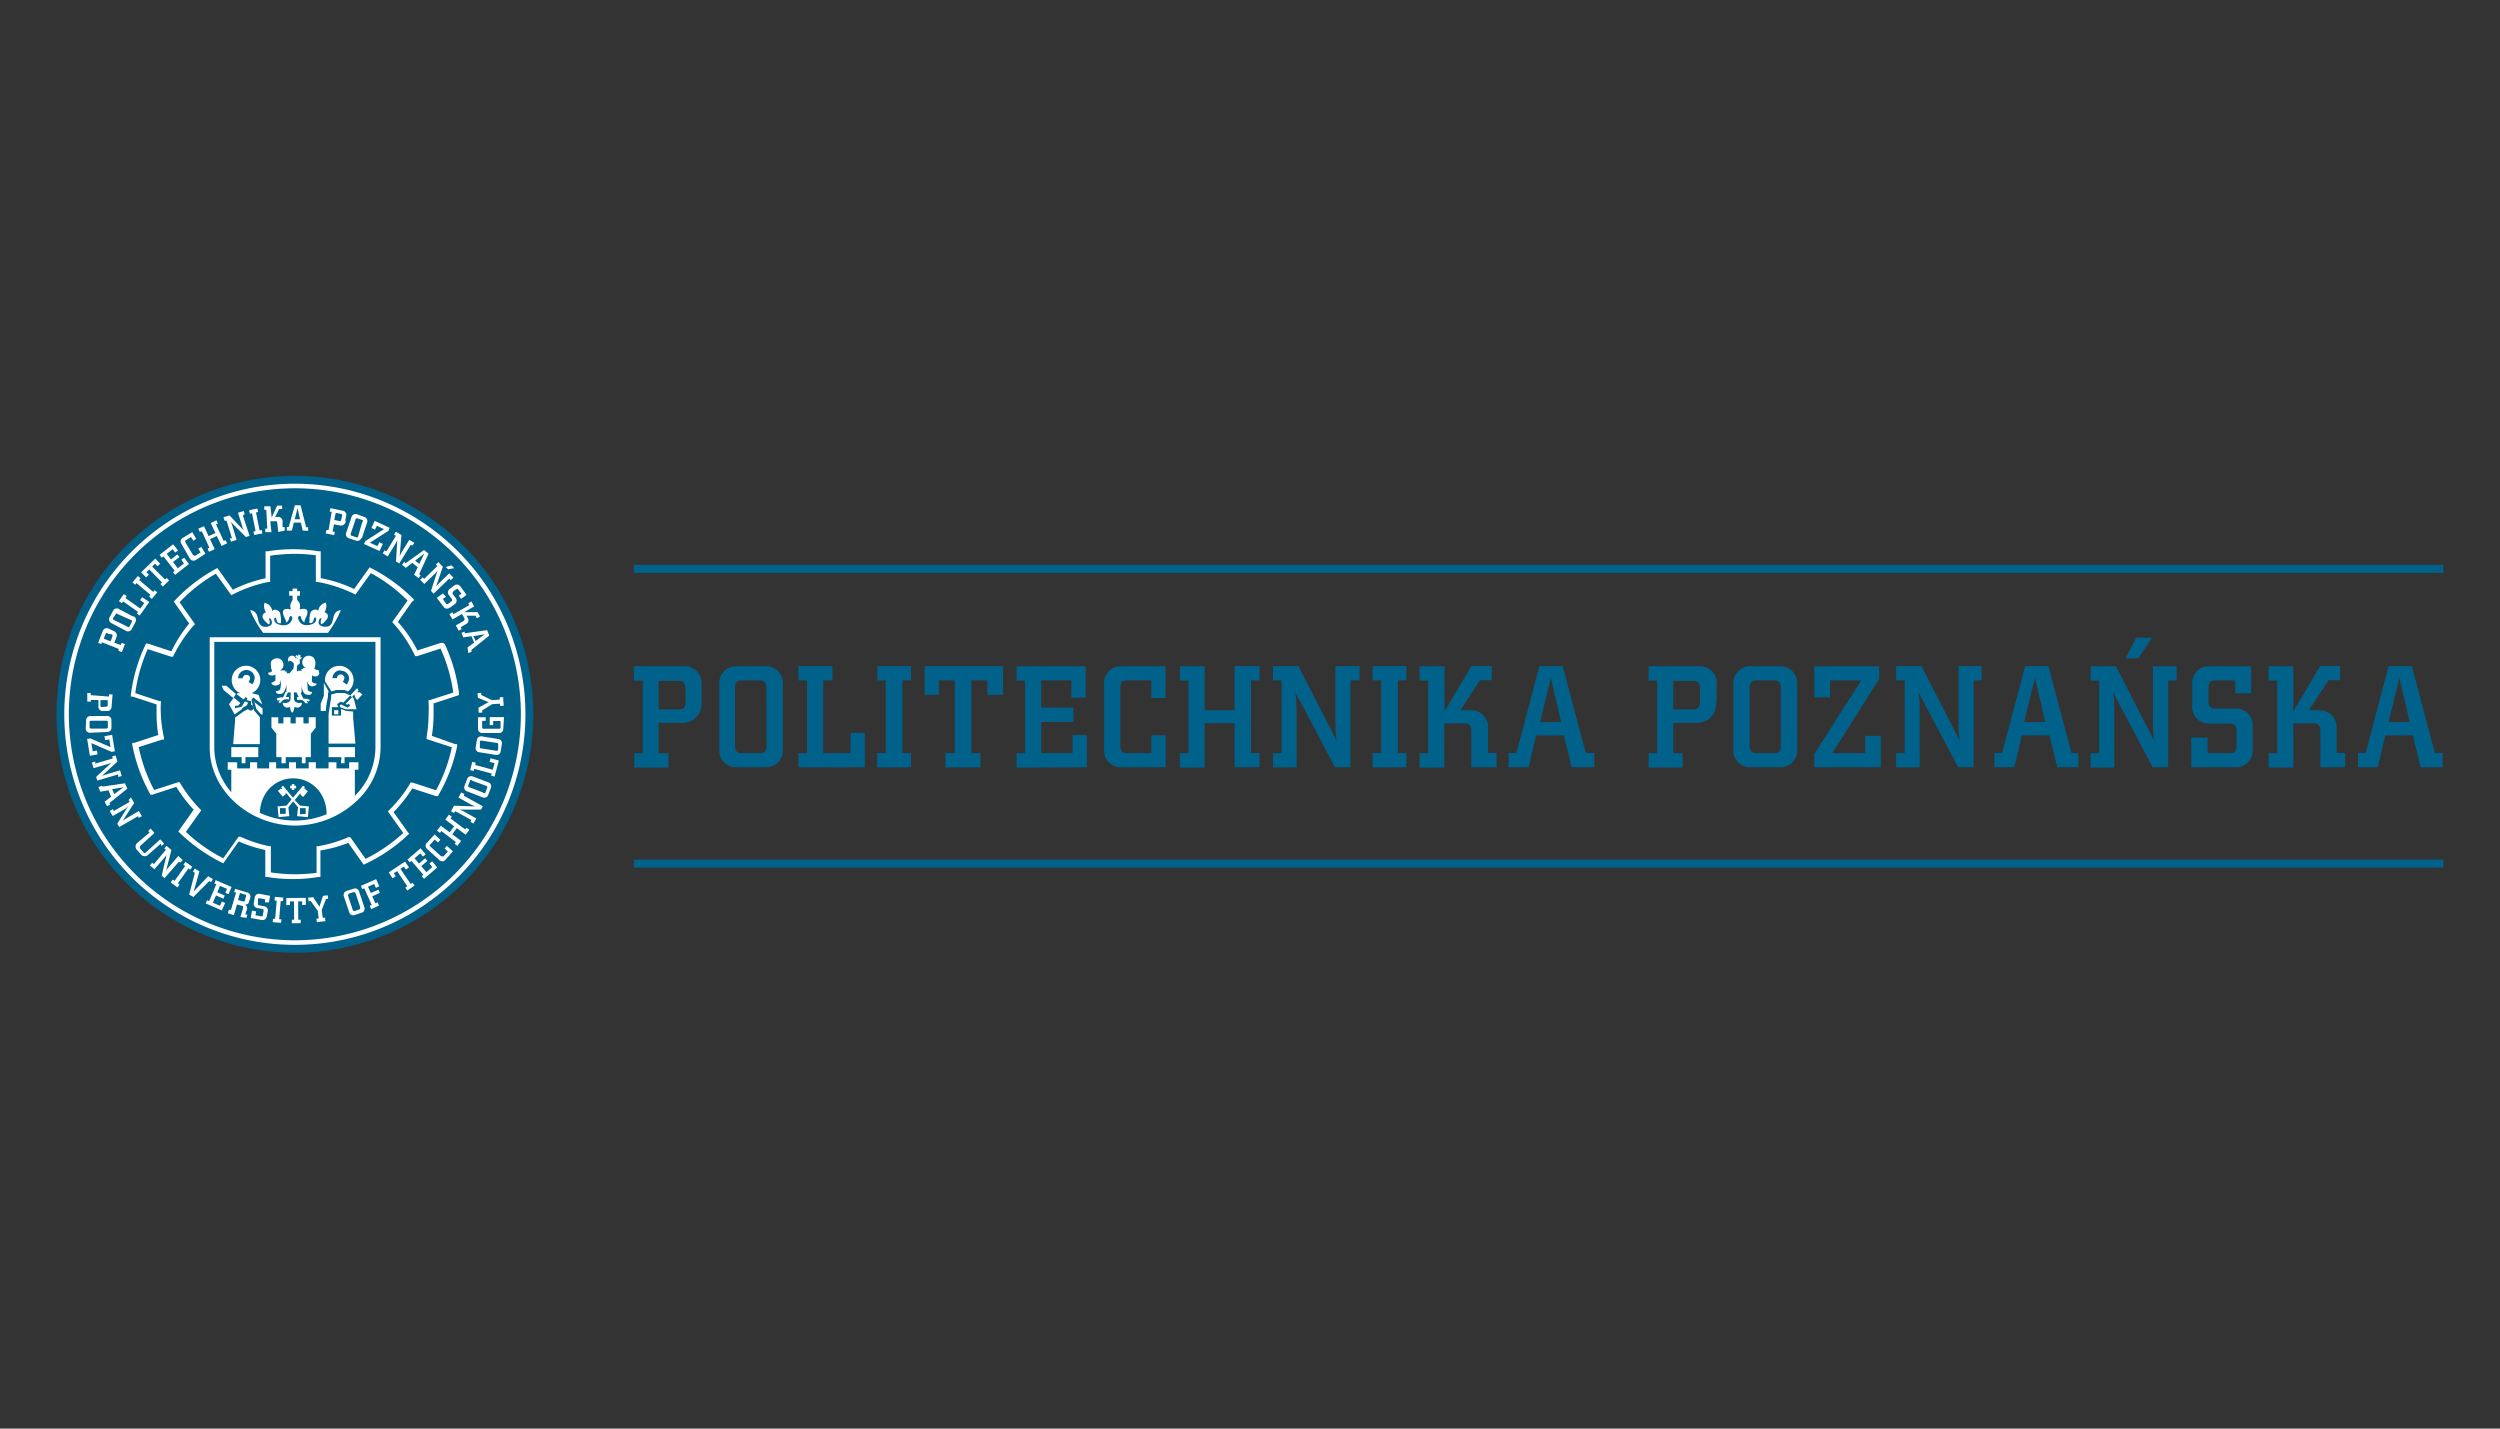
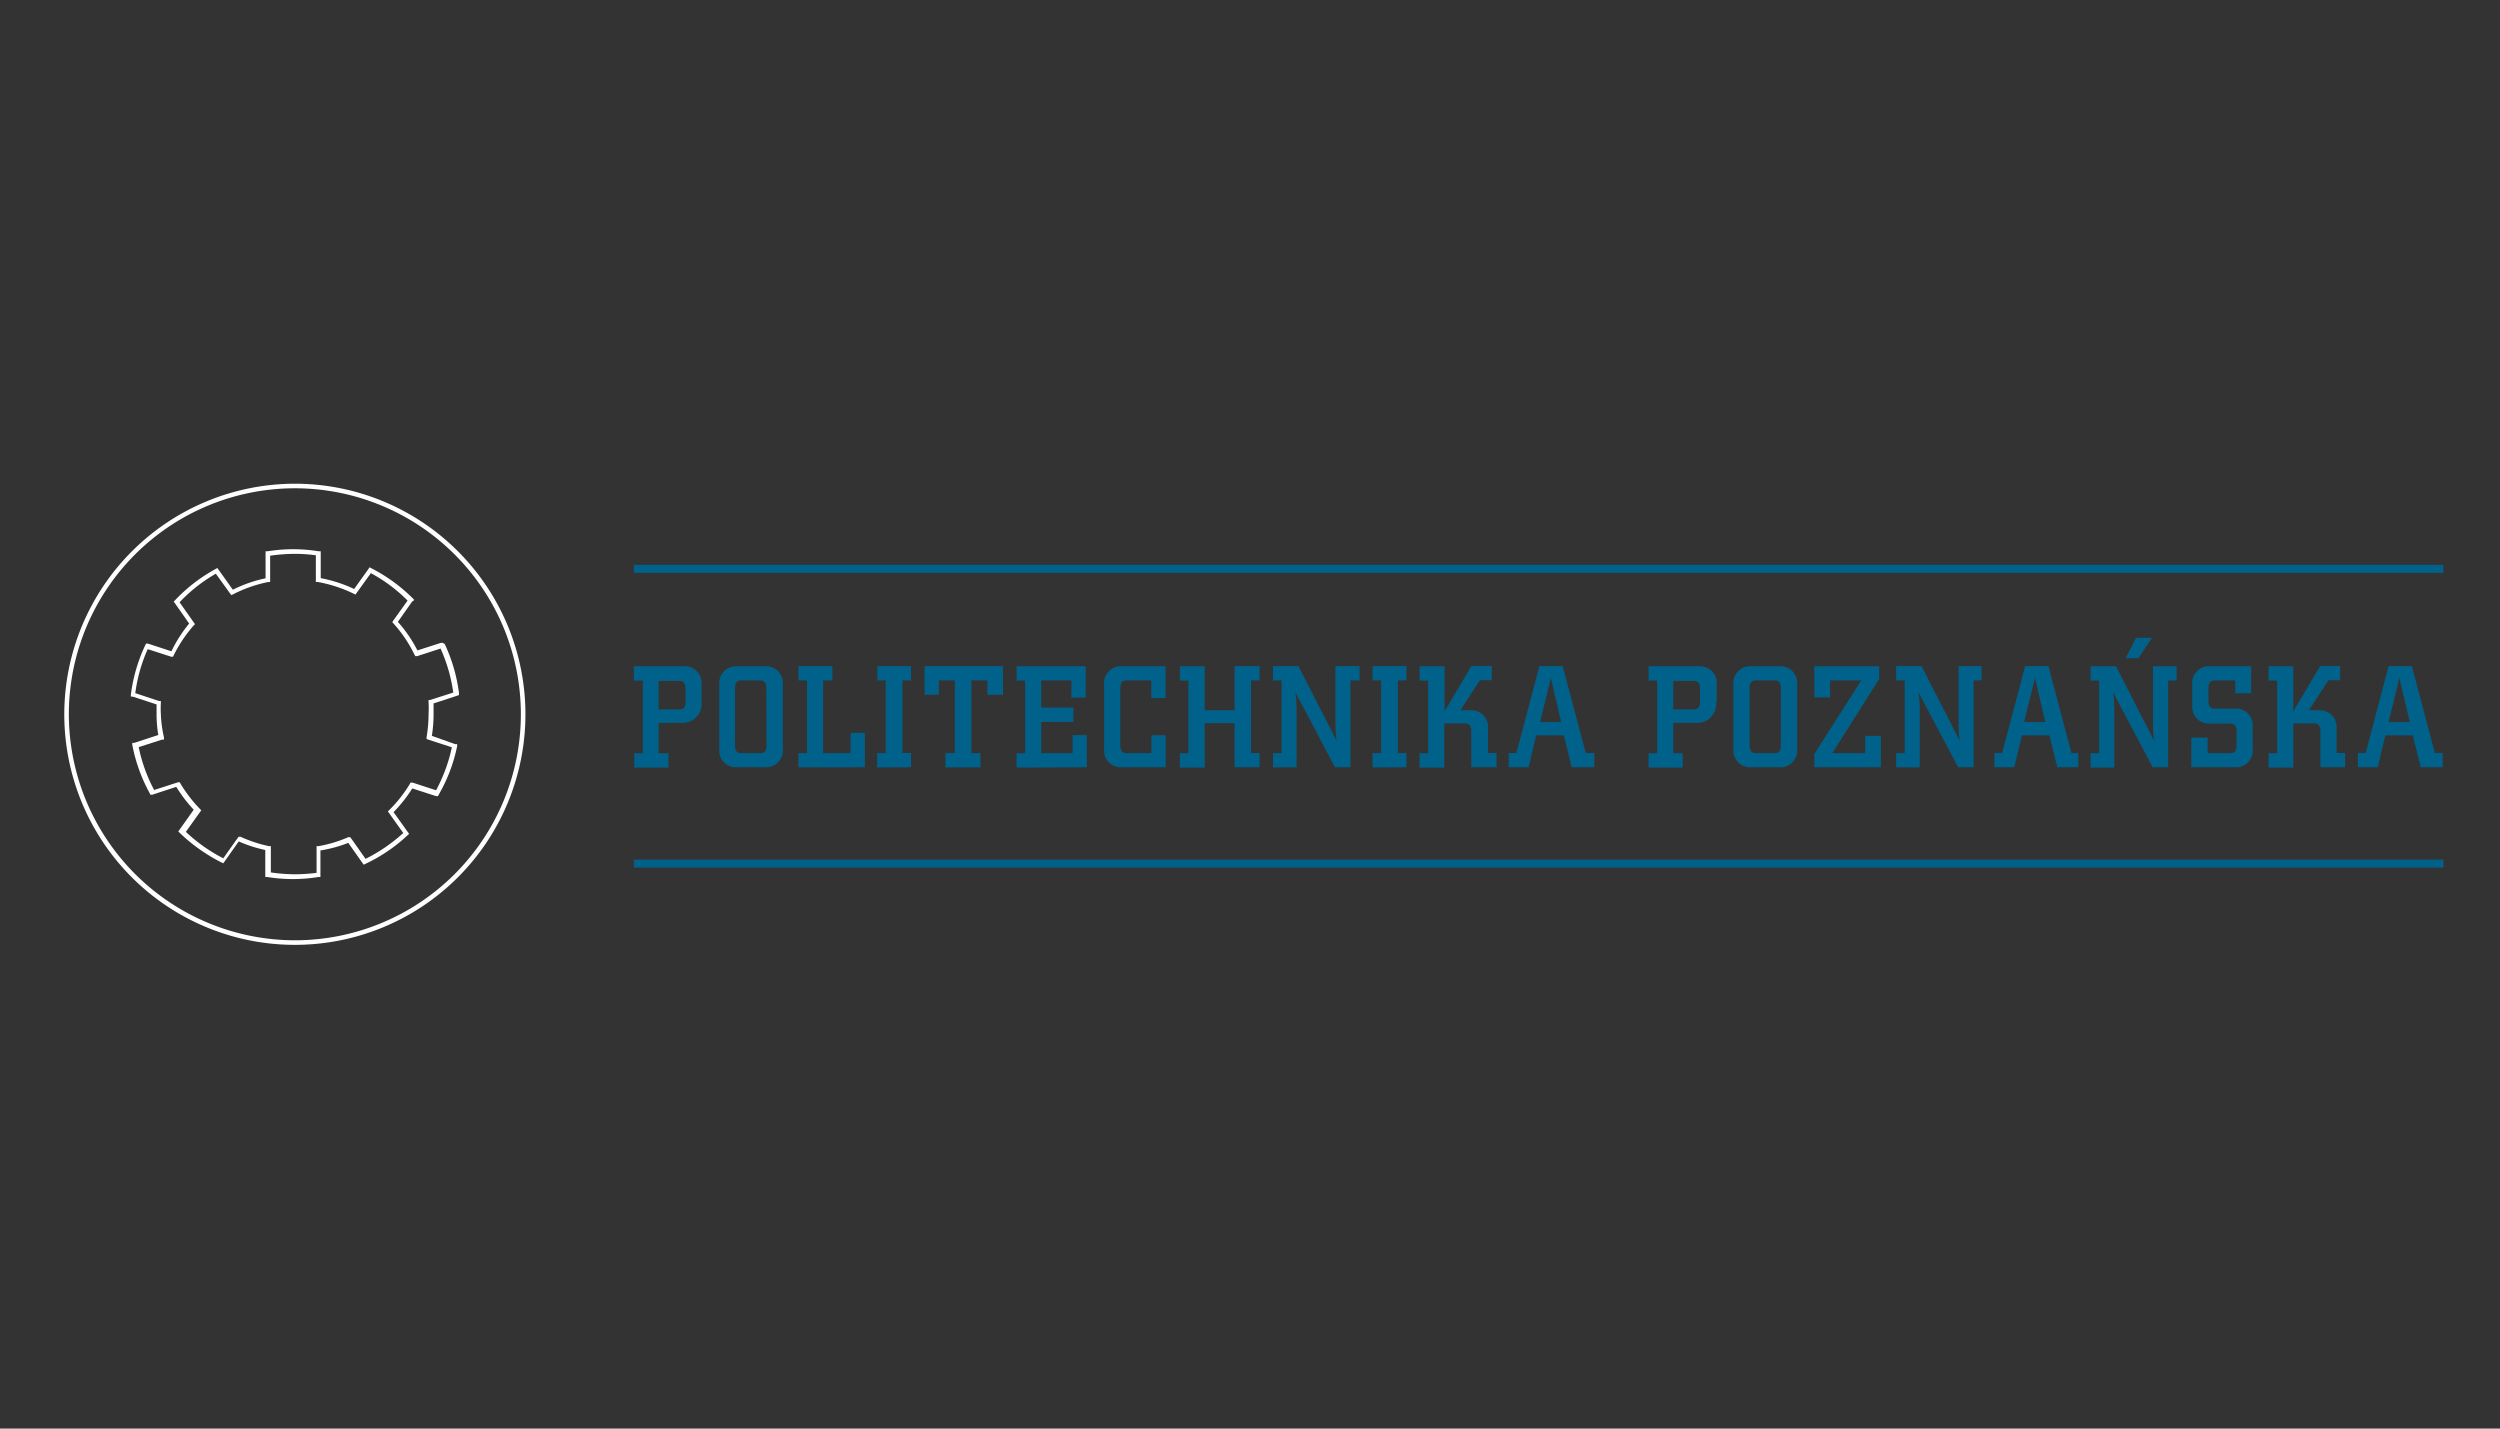
<svg xmlns="http://www.w3.org/2000/svg" id="f35b7258-12dc-474f-9ac1-319198707b97" data-name="Warstwa 1" viewBox="0 0 175 100">
  <rect x="0" y="0" width="175" height="100" fill="#333333" stroke="none" />
  <defs />
  <defs>
    <clipPath id="b99f39e1-9b40-4d32-b191-e62c10398427">
      <path d="M3.95 33.31h167.09v33.37H3.95z" class="bb5090b0-1386-4658-a733-2f630cd04f73" />
    </clipPath>
    <style>.bb5090b0-1386-4658-a733-2f630cd04f73{fill:none}.f3a4ce03-5fbf-4eae-a4ed-5cda38aaac78{clip-path:url(#b99f39e1-9b40-4d32-b191-e62c10398427)}.a3c63402-d889-4abc-9415-0de3b109cf5f,.afc91ea5-1292-4f14-8104-b6fc06cdc277{fill:#00628b}.afc91ea5-1292-4f14-8104-b6fc06cdc277,.e38cac87-d468-4c12-b4c8-85d6da832d41{fill-rule:evenodd}.ad1dbb2a-20cd-4f98-8941-af89f15f8808,.e38cac87-d468-4c12-b4c8-85d6da832d41{fill:#fff}</style>
  </defs>
  <g class="f3a4ce03-5fbf-4eae-a4ed-5cda38aaac78">
    <g class="f3a4ce03-5fbf-4eae-a4ed-5cda38aaac78">
-       <path d="M37.33 50a16.69 16.69 0 11-16.69-16.69A16.69 16.69 0 0137.33 50" class="afc91ea5-1292-4f14-8104-b6fc06cdc277" />
-       <path d="M33.29 44.87l-.15-.34.79-.13zm-.51.85l.23-.1-.01-.13 1.25-1-.15-.38-1.57.22v-.12l-.23.09.13.32.57-.09.19.45-.46.34zM32.11 44.15l.21-.12-.07-.13.37-.21a.3.3 0 00.13-.43l-.09-.16h.62l.11.18.21-.13-.17-.3h-.93l.69-.4-.19-.35-.22.13.07.13-1.1.63-.08-.13-.21.13.21.37.67-.38.18.32c0 .07 0 .12-.07.17l-.54.31zM31.51 42.53l.31-.23a.3.3 0 00.08-.44l-.22-.29c0-.06 0-.12.05-.17l.17-.13c.08-.05.14-.06.18 0l.22.29-.19.14.17.22.38-.28-.43-.59a.3.3 0 00-.44-.06l-.29.22a.3.3 0 00-.08.44l.21.29c.05.06 0 .12-.05.17l-.18.14q-.12.09-.18 0l-.22-.32.22-.16-.22-.23-.42.31.46.62a.29.29 0 00.44.06M31.56 40.61l.18-.18-.29-.3-.75.73a1.3 1.3 0 00-.18.21l.48-1.4-.31-.32-.18.17.1.11-.92.89-.1-.11-.18.17.29.3.75-.73a1.37 1.37 0 00.18-.21l-.46 1.42.18.2 1.1-1.06zm.24-.84l-.2-.2-.39.12.16.16zM29.29 40.47l.16-.19-.11-.09.66-1.43-.32-.26-1.28.92-.11-.08-.15.19.27.22.45-.35.38.31-.25.52zm.06-1l-.29-.23.64-.49zM28.88 38.19L29 38l-.35-.21-.55.89-.12.24.12-1.47-.39-.23-.13.21.13.08-.66 1.09-.13-.08-.13.21.35.22.55-.9a1.33 1.33 0 00.12-.24l-.09 1.49.23.14.8-1.3zM26.57 38.57l.23-.5-.25-.11-.13.27-.53-.24 1.3-.83.09-.21-1.05-.49-.23.5.25.12.13-.27.5.23-1.3.83-.1.21 1.09.49zM25.08 37.51c0 .09-.07.12-.14.1l-.32-.11c-.07 0-.09-.08-.06-.17l.32-.94c0-.09.08-.12.15-.1l.32.11c.07 0 .08.08 0 .17zm.25.16l.36-1.07a.3.3 0 00-.18-.41L25 36a.3.3 0 00-.4.21l-.36 1.07a.29.29 0 00.19.4l.48.16a.29.29 0 00.39-.2M23.89 36.35c0 .1-.06.14-.13.12l-.36-.07.1-.5.36.07c.07 0 .1.07.08.17zm.28.07l.06-.3a.29.29 0 00-.24-.37l-.86-.18-.05.25h.14L23 37.1h-.15l-.05.24.59.12.05-.24h-.16l.1-.52.4.08a.33.33 0 00.42-.29M21 36.35h-.37l.2-.78zm.57.81v-.25h-.14l-.39-1.54h-.4l-.43 1.52h-.13v.25h.35l.14-.56h.49l.13.56zM19.93 37.14v-.24h-.15v-.42a.3.3 0 00-.35-.29h-.17l.28-.56h.21v-.24h-.35l-.38.84-.09-.79h-.43v.25h.14l.07 1.31h-.14v.25H19l-.08-.76h.37c.07 0 .11 0 .12.13l.07.62zM18.37 37.34l-.05-.24-.15.03-.25-1.26.15-.03-.05-.24-.58.11.05.25.15-.03.25 1.25-.15.03.05.24.58-.11zM17.13 36l-.07-.23-.4.12.31 1c0 .07.06.15.1.25l-1-1.06-.43.13.08.24h.14l.38 1.23h-.15l.08.24.39-.13-.3-1a2.49 2.49 0 00-.11-.26l1.06 1.06.26-.08-.47-1.43zM15.9 38.03l-.11-.22-.13.06-.54-1.16.13-.06-.1-.23-.4.19.33.7-.48.22-.32-.7-.4.18.11.23.13-.06.54 1.16-.13.06.1.23.4-.19-.33-.7.48-.22.33.7.39-.19zM14.38 38.76l-.29-.48-.21.13.16.26-.37.23c-.07 0-.12 0-.17-.07L13 38c-.05-.09-.05-.14 0-.18l.37-.23.16.26.21-.13-.28-.47-.66.4a.29.29 0 00-.1.43l.58 1a.3.3 0 00.43.12zM13.23 39.48l-.34-.44-.2.15.19.25-.43.34-.34-.44.45-.35-.15-.18-.44.35-.3-.39.41-.32.19.23.19-.15-.34-.43-.95.74.15.2.12-.09.79 1-.12.1.15.19.97-.76zM11.21 39.46l-.34-.36-.99.96.35.36.19-.19-.17-.17.2-.2.89.91-.11.12.17.17.44-.43-.17-.17-.12.11-.9-.91.2-.2.18.18.18-.18zM11.01 41.47l-.19-.16-.1.12-.98-.83.1-.12-.19-.16-.38.45.19.16.1-.11.97.82-.09.12.19.16.38-.45zM10.45 42.14l-.5-.34-.14.21.29.2-.28.39-1.04-.74.09-.13-.2-.14-.35.49.21.14.09-.12 1.04.73-.08.12.2.14.67-.95zM9.14 43.39c.09 0 .12.09.08.16l-.15.3c0 .06-.1.07-.18 0L8 43.41c-.08 0-.11-.1-.07-.16L8.1 43c0-.07.08-.07.17 0zm.2-.22l-1-.53a.29.29 0 00-.43.12l-.23.44a.3.3 0 00.14.43l1 .53a.29.29 0 00.42-.16l.24-.45a.29.29 0 00-.14-.42M7.78 44.4c.09 0 .12.08.09.15l-.13.34-.48-.18.14-.34c0-.07.08-.09.17 0zm.11-.26L7.61 44a.31.31 0 00-.42.17l-.32.83.24.09v-.14l1.19.47v.14l.23.09.22-.56-.23-.09-.06.15L8 45l.15-.38a.34.34 0 00-.22-.46M33.68 48.5l-.25.02.02.32.75.31-.71.39.02.35.25-.01-.01-.15.71-.44.54-.03.01.16.25-.02-.04-.6-.24.01.01.16-.56.04-.74-.36-.01-.15zM35.28 50.2h-1v.56h.24v-.29h.52v.44c0 .08 0 .11-.15.1h-1c-.1 0-.14 0-.14-.11v-.44H34v-.25h-.54v.78a.29.29 0 00.31.32h1.13a.29.29 0 00.33-.3zM34.75 52c.09 0 .14.06.12.13v.33c0 .08-.06.1-.16.09l-1-.16c-.09 0-.13 0-.12-.13v-.33c0-.08.06-.1.16-.08zm.11-.27l-1.11-.18a.3.3 0 00-.37.26l-.08.49a.29.29 0 00.27.36l1.12.18a.29.29 0 00.36-.25l.08-.5a.29.29 0 00-.27-.36M34.92 53.24l-.58-.16-.07.25.35.09-.13.46-1.23-.33.04-.16-.24-.06-.15.58.24.06.04-.15 1.23.33-.04.15.24.06.3-1.12zM34 55c.09 0 .13.08.1.15l-.12.32c0 .07-.09.08-.18 0l-.92-.35c-.09 0-.12-.08-.1-.15l.12-.31c0-.07.08-.09.18 0zm.17-.24l-1.06-.4a.3.3 0 00-.41.17l-.18.47a.29.29 0 00.19.4l1.06.41a.29.29 0 00.41-.18l.18-.47a.29.29 0 00-.19-.4M32.51 55.59l-.22-.12-.2.36.92.51.25.11-1.48-.05-.21.39.22.12.07-.13 1.14.62-.07.13.21.12.2-.36-.91-.51-.26-.11h1.5l.13-.23-1.34-.74zM32.85 58.09l-.19-.15-.09.12-1.03-.76.09-.13-.2-.15-.26.35.62.47-.31.42-.63-.46-.26.35.21.15.09-.13 1.02.77-.09.12.2.15.26-.35-.62-.46.31-.43.63.46.25-.34zM31.7 59.59l-.42-.38-.16.18.23.22-.29.32c-.06.06-.11 0-.19 0l-.73-.66c-.07-.07-.08-.12 0-.18l.29-.32.23.2.17-.18-.41-.38-.52.57a.29.29 0 000 .45l.84.76a.29.29 0 00.44 0zM30.61 60.72l-.36-.43-.19.16.2.25-.41.35-.36-.42.43-.37-.16-.18-.43.37-.31-.37.4-.34.19.22.19-.16-.36-.42-.92.79.17.19.11-.1.83.97-.11.1.16.19.93-.8zM28.63 60.72l-.28-.41-1.14.76.27.41.22-.14-.14-.21.24-.15.71 1.06-.14.09.14.21.51-.35-.14-.2-.13.09-.72-1.06.24-.16.14.21.22-.15zM26.55 62.04l-.22-.5-1.07.47.1.23.14-.06.52 1.17-.14.06.1.23.55-.25-.1-.22-.16.06-.21-.49.53-.24-.1-.22-.53.23-.2-.44.43-.19.12.27.24-.11zM22.97 62.91l-.03-.24-.33.04-.25.76-.44-.67-.35.04.03.25.15-.02.49.68.07.54-.16.02.03.24.6-.07-.03-.25-.16.02-.07-.55.3-.77.15-.02zM21.41 63.34v-.49l-1.37.01v.5l.26-.01v-.25h.28l.01 1.28h-.16v.25l.62-.01v-.24h-.17l-.01-1.28h.28v.25l.26-.01zM19.67 64.6l.03-.24-.16-.02.11-1.27.16.01.02-.25-.59-.05-.02.25.15.02-.11 1.27-.15-.01-.02.24.58.05zM18.67 64.19l.07-.38a.29.29 0 00-.24-.37l-.36-.07c-.08 0-.1-.07-.08-.16V63c0-.09 0-.13.13-.12l.36.07v.22h.27l.09-.46-.72-.14a.3.3 0 00-.36.26l-.06.36a.29.29 0 00.24.37l.36.07c.07 0 .09.07.08.16l-.05.23c0 .09 0 .14-.13.12l-.39-.07.05-.27-.29-.06-.09.52.76.14a.3.3 0 00.36-.26M17.25 64.25l.07-.23h-.15l.1-.32a.29.29 0 00-.14-.39.24.24 0 00.3-.17l.08-.27a.3.3 0 00-.21-.4l-.84-.25-.07.24h.14l-.36 1.23h-.15l-.07.24.42.13.22-.75.36.1c.07 0 .08.08.06.17l-.18.61zm-.1-1.25c0 .09-.07.13-.14.1l-.35-.1.14-.49.35.11c.07 0 .09.07.06.16zM15.53 63.73l.23-.52-.23-.1-.13.29-.5-.21.22-.51.52.23.09-.22-.52-.23.19-.45.49.21-.12.28.23.09.21-.5-1.11-.48-.1.23.14.06-.5 1.18-.14-.06-.1.22 1.13.49zM14.78 61.75l.12-.22-.33-.19-1.01 1.06.4-1.41-.33-.19-.12.22.13.08-.4 1.52.3.17 1.11-1.12.13.08zM12.43 62.12l.14-.21-.12-.08.74-1.04.12.09.15-.21-.48-.34-.14.2.12.09-.74 1.04-.13-.09-.14.2.48.35zM12.63 60.38l.16-.18-.31-.28-.69.8a2.26 2.26 0 00-.16.21L12 59.5l-.34-.29-.16.18.11.1-.84 1-.11-.1-.17.19.32.27.68-.79a2.46 2.46 0 00.17-.22l-.34 1.45.2.18 1-1.15zM11.31 59.22l.18-.16-.27-.31-1 .91c-.07.06-.13.07-.18 0l-.23-.26c-.06-.06 0-.11 0-.18l1-.91-.26-.31-.18.17.1.11-.86.72a.34.34 0 000 .52l.26.3a.35.35 0 00.52 0l.86-.76zM9.71 57.26l.22-.13-.21-.36-.9.53-.23.15.8-1.24-.22-.39L9 56l.08.13-1.11.64-.07-.13-.22.13.21.35.91-.52a2 2 0 00.2-.21l-.79 1.27.14.23 1.32-.76zM8 55.59l-.15-.35.79-.13zm-.51.84l.23-.1-.06-.12 1.25-1-.16-.38-1.56.23-.08-.06-.22.1.13.32.57-.1.19.45-.46.35zM8.28 54.39l.24-.07-.12-.4-1 .3-.26.09 1.08-1-.13-.43-.24.07.05.14-1.23.36v-.14l-.24.07.12.39 1-.29a1.49 1.49 0 00.26-.1l-1.08 1 .08.26 1.46-.43zM6.29 52.9l.54-.09-.04-.27-.3.05-.09-.57 1.41.61.23-.04-.19-1.15-.54.09.05.28.29-.05.09.54-1.41-.61-.23.03.19 1.18zM6.43 51c-.1 0-.15 0-.16-.09v-.34c0-.08 0-.11.14-.12h1c.09 0 .14 0 .14.1v.33c0 .08 0 .11-.14.12zm-.06.29l1.13-.05a.29.29 0 00.3-.33v-.5a.29.29 0 00-.34-.29H6.33a.3.3 0 00-.3.33L6 51a.29.29 0 00.34.29M7.16 49.49c-.09 0-.14 0-.13-.12v-.36h.51v.36c0 .08-.06.11-.15.1zm0 .28h.3a.3.3 0 00.35-.28l.07-.88h-.25v.15l-1.28-.1v-.15h-.24v.6h.25V49h.53v.41a.32.32 0 00.34.37M25.21 63.49c0 .09 0 .15-.06.17l-.32.11c-.07 0-.12 0-.15-.11l-.31-.94c0-.09 0-.14.06-.17l.32-.1c.07 0 .11 0 .15.1zm.29 0l-.36-1.07a.29.29 0 00-.39-.21l-.48.15a.3.3 0 00-.19.41l.36 1.07a.29.29 0 00.39.21l.48-.16a.29.29 0 00.19-.4" class="ad1dbb2a-20cd-4f98-8941-af89f15f8808" />
      <path d="M30.23 51.51a9.61 9.61 0 00.12-1.51v-.76L32 48.7l.13-.05v-.13a11.54 11.54 0 00-1-3.44L31 45h-.14l-1.64.53a9.33 9.33 0 00-1.37-2l1-1.42L29 42l-.09-.1A11.55 11.55 0 0026 39.78l-.13-.07-.08.12-1 1.4a9.56 9.56 0 00-2.34-.76v-1.88h-.14a11.15 11.15 0 00-3.58 0h-.14v1.89a9.44 9.44 0 00-2.29.8l-1-1.4-.09-.12-.12.07a11.41 11.41 0 00-2.84 2.19l-.09.1.08.1 1 1.43A9.52 9.52 0 0012 45.59l-1.65-.54h-.13l-.06.13a11.48 11.48 0 00-1 3.45v.13h.12l1.68.55V50a9 9 0 00.12 1.45L9.4 52h-.14v.14a11.52 11.52 0 001.21 3.37l.06.12h.13l1.68-.55a10 10 0 001.22 1.6l-1 1.41-.08.11.1.1a11.92 11.92 0 002.92 2.07l.13.06.08-.11 1-1.42a9.39 9.39 0 001.86.6v1.89h.14a11.15 11.15 0 003.58 0h.14v-1.86a9 9 0 001.95-.53l1 1.42.08.11.12-.06a11.45 11.45 0 002.95-2l.11-.1-.09-.12-1-1.4a10.08 10.08 0 001.31-1.66l1.67.54h.13l.06-.12A11.28 11.28 0 0032 52.23v-.14h-.14zm.3 3.81l-1.66-.54h-.13l-.06.11a9.27 9.27 0 01-1.43 1.81l-.1.1.08.11 1 1.4a11.67 11.67 0 01-2.64 1.81l-1-1.42-.08-.1h-.12a9.35 9.35 0 01-2.09.63h-.14v1.87a12.46 12.46 0 01-1.5.1 12 12 0 01-1.7-.13v-1.84h-.13a9.43 9.43 0 01-2-.66h-.12l-.08.1-1 1.41a11.19 11.19 0 01-2.62-1.85l1-1.4.08-.11-.1-.1a9.73 9.73 0 01-1.34-1.74l-.07-.12h-.12l-1.67.54a11.05 11.05 0 01-1.08-3l1.64-.53h.13v-.14a8.78 8.78 0 01-.22-1.63 7.64 7.64 0 010-.8v-.13h-.13l-1.66-.55a11.06 11.06 0 01.87-3.08l1.64.53h.13l.06-.12a9.62 9.62 0 011.39-2.07l.09-.09-.08-.11-1-1.42a10.94 10.94 0 012.54-2l1 1.39.08.11.13-.06a9.47 9.47 0 012.46-.86h.13V38.9a12.16 12.16 0 011.7-.13 10.7 10.7 0 011.5.1v1.87h.14a9.59 9.59 0 012.51.82l.12.06.08-.11 1-1.39a10.91 10.91 0 012.57 1.92l-1 1.4-.07.11.09.1A9.25 9.25 0 0129 45.8l.07.13h.13l1.64-.53a11.34 11.34 0 01.89 3.08L30.1 49H30v.13a8.59 8.59 0 010 .87 9.7 9.7 0 01-.14 1.6v.13l.14.05 1.63.53a11.22 11.22 0 01-1.1 3" class="e38cac87-d468-4c12-b4c8-85d6da832d41" />
-       <path d="M22.9 43.85a.55.55 0 01-.56-.15c-.09-.1 0-.43.11-.42s0 .08 0 .23a.18.18 0 00.07.19c.85-.65.19-.85.19-.85a.77.77 0 00.1-.67.69.69 0 00-.54.59c-.12-.2-.46-.07-.54.12a2.74 2.74 0 00-.07.72c.34.07.27-.38.39-.39s.2.41-.38.52-.72-.23-.79-.41.15-.33.2-.09a.49.49 0 00.25.34c-.08-.18.22-.46.19-.77s-.56-.15-.56-.15a.61.61 0 000-.46 1.16 1.16 0 00-.16-.2v-.3h.2v-.32h-.2v-.18h-.32v.18h-.24v.32h.24v.3a1.39 1.39 0 00-.11.21.56.56 0 000 .46s-.54-.17-.56.15.27.59.2.77a.46.46 0 00.24-.34c.05-.24.27-.09.2.09s-.21.51-.79.41-.5-.54-.38-.52 0 .46.39.39a2.36 2.36 0 00-.07-.72c-.08-.19-.42-.32-.54-.12a.69.69 0 00-.54-.59.77.77 0 00.1.67s-.66.2.19.85a.18.18 0 00.07-.19c0-.15-.11-.21 0-.23s.2.32.12.42a.57.57 0 01-.56.15c-.59-.13-.15-1.06-.93-1.15a7.45 7.45 0 00.91 1.59h4.54a7.7 7.7 0 00.9-1.59c-.77.09-.34 1-.92 1.15M22.31 46.91a.48.48 0 01-.31-.11 1 1 0 00.08-.37.53.53 0 00-.06-.27.29.29 0 00-.19-.2.43.43 0 00-.22-.06.45.45 0 00-.21.85h-.17a.13.13 0 000 .08h.05-.19a.17.17 0 00.05.12h-.24l-.11.05a1.16 1.16 0 010-.27c0-.14.05-.18.05-.18s.14-.09.14-.11a.23.23 0 000-.11.13.13 0 000-.08.16.16 0 000-.07.37.37 0 00-.24-.11h-.08c-.01 0 0 0 0 0a.22.22 0 00-.07-.13.28.28 0 00-.3 0 .3.3 0 00-.13.31v.08l.06-.06c.07-.07.25.06.32.13s0 .38 0 .41a3.53 3.53 0 00-.27.32h-.23a.17.17 0 00.05-.12h-.18.05a.31.31 0 000-.08h-.36a.45.45 0 00-.22-.85.46.46 0 00-.22.06.32.32 0 00-.19.2.65.65 0 000 .27.85.85 0 00.08.37.48.48 0 01-.28.11c0 .17.18.23.41.18a.27.27 0 00.1-.06v.43s-.2.14-.29.15c.05.17.19.23.41.18s.21-.16.27-.37c0 .08 0 .51-.06.64s-.21.13-.3.14c0 .17.18.24.4.18s.32-.49.34-.66v.52H20c-.07.14-.15.32-.18.4a.79.79 0 00-.46.09l.09.15a.62.62 0 01.17-.06.41.41 0 00-.13.19h.17c0-.07.16-.18.25-.23a1.33 1.33 0 01.32 0v-.17H20l.15-.32h.19a.51.51 0 010 .21v.22a.31.31 0 01-.12.24.54.54 0 01-.36.06h-.07v.07a.37.37 0 00.26.26.36.36 0 00.26-.06v.06a.62.62 0 00.14.37.55.55 0 00.15-.37.13.13 0 000-.06.4.4 0 00.27.06.37.37 0 00.26-.26v-.07h-.07a.54.54 0 01-.36-.06.31.31 0 01-.12-.24v-.22a.51.51 0 010-.21h.18l.15.32h-.11V49a1.34 1.34 0 01.33 0 .6.6 0 01.26.23h.17a.5.5 0 00-.13-.19.84.84 0 01.17.06l.1-.1a.79.79 0 00-.46-.09l-.18-.36a.17.17 0 000-.07h.05v-.52c0 .17.09.6.34.66s.36 0 .4-.18c-.09 0-.29-.06-.3-.14s-.05-.56-.06-.64c.07.21.16.34.28.37s.36 0 .41-.18h-.05c-.09 0-.28-.06-.29-.15s0-.3 0-.37v-.06a.27.27 0 00.1.06c.22.05.36 0 .41-.18zM21.12 49zM21 46.15h.05l.08-.15H21l.06-.11-.15-.08-.06.1-.11-.06-.08.15a.51.51 0 01.29.17M17.79 49.09c.07.24.15.51.15.53l.34.39h.1v-.41l-.62-.49m-1.25-.53l-.67-.58h-.32l.13.3.69.57zm.41 1l.34-.19a1 1 0 00.08-.14v-.09l-.2-.06-.23.38-.46.09v-.17h.21l.17-.19-.46-.37-.34.45.39.72.55-.39m.63-.62l.13-.18.63.49-.26-.67-.48-.12a1 1 0 10-1.4-.91 1 1 0 00.59.91h-.18l-.06.07.48.38.15-.18.13.12-.08.09.32.08v.26a.2.2 0 01.18.2.2.2 0 01-.2.2.21.21 0 01-.18-.11l-.3.16-.62.44v.3l-.13 1.56h1.87V50.2l-.4-.46zm-.2-1.26a.8.8 0 00.11-.26.25.25 0 00-.26-.24.25.25 0 00-.26.24h-.32a.58.58 0 011.16 0 1 1 0 01-.16.42zM23.39 49.68V50h.29v-.29h-.29m1.47-.89L25 49l.36-.38-.17-.16H25l.1-.11-.1-.18-.46.49h-.05l-.37-.15h-.54l-.4.11v.2L23 50v2.05h1.88l-.16-1.79v-.45l-.5-.05-.35-.13v.46h-.64v-.59h.46l-.1-.21.28-.18.16.08.49-.51.12.13-.45.46.12.06.12-.07.08.16-.2.11-.43-.22-.11.07a.61.61 0 01.07.14c.06 0 .35.13.37.13h.75l-.2-.76-.11-.11.16-.18zm-1.66-.42l.34-.1h.57l.25.1a1 1 0 00.39-.79 1 1 0 00-2 0v.08zm.66-1.45a.57.57 0 01.58.55 1 1 0 01-.16.42l-.28-.19a.8.8 0 00.11-.26.26.26 0 00-.52 0h-.32a.57.57 0 01.58-.55M23 48.48v-.09l-.33-.59v.9l-.22.56v.51h.36c0-.36.15-1 .15-1v-.29M20.43 54.89V55h-.12v.18h.12v.12h.17v-.12h.13V55h-.13v-.12zm.95.31h-.12l.09-.11-.14-.09-.7.84-.7-.84-.13.11.09.11h-.14l-.18.14.34.4.21-.16v-.13l.41.49-.35.43-.63.06.07.75.75-.07-.06-.63.33-.4.34.4-.06.63.75.07.07-.75-.62-.06-.37-.39.41-.49v.13l.18.15.33-.4-.18-.15zM20 56.57v.4h-.4v-.4h.4m1 0h.4v.4L21 57v-.4" class="e38cac87-d468-4c12-b4c8-85d6da832d41" />
-       <path d="M26.44 44.61H14.68v7.73c0 2.95 2.73 5.45 6 5.45a6.3 6.3 0 004.14-1.59 5.18 5.18 0 001.82-3.86v-7.73zm-2 8.75v.43h-.89v-.43H23v.43h-.89v-.43h-.5v.43h-.89v-.43h-.49v.43h-.9v-.43h-.49v.43H18v-.43h-.5v.43h-.9v-.43h-.66v.52h.25v1.57A4.8 4.8 0 0115 52.34v-7.41h11.28v7.41a4.82 4.82 0 01-1.44 3.37v-1.83h.25v-.52zm-6.25 3.58a2.64 2.64 0 01.27-1.16 2.29 2.29 0 014.18.12 2.58 2.58 0 01.22 1v.1a6 6 0 01-2.21.44 5.94 5.94 0 01-2.46-.54m1.51-3.47h.3V53h1.13v.43h.26V53h.37v-1.64l.34-.43v-.72h-.49v.43h-.37v-.43h-.54v.43h-.36v-.43h-.5v.43h-.36v-.43H19v.72l.34.43V53h.37zm4.17 0h.25V53h.73v-.7H23v.7h.9zm-6.95 0h.26V53h.9v-.7h-1.89v.7h.72z" class="e38cac87-d468-4c12-b4c8-85d6da832d41" />
      <path d="M4.82 50a15.82 15.82 0 1115.82 15.82A15.84 15.84 0 014.82 50m-.32 0a16.14 16.14 0 1016.14-16.14A16.16 16.16 0 004.5 50" class="e38cac87-d468-4c12-b4c8-85d6da832d41" />
      <path d="M49.11 49.14v-1.22a1.17 1.17 0 00-1.23-1.28h-3.51v1H45v5.09h-.6v1h2.39v-1h-.69V50.6h1.61a1.33 1.33 0 001.4-1.46M48 49.08c0 .39-.13.58-.43.58H46.1v-2h1.45c.3 0 .43.18.43.57zm6.8 3.34v-4.5a1.17 1.17 0 00-1.23-1.28h-2a1.17 1.17 0 00-1.22 1.28v4.5a1.17 1.17 0 001.22 1.29h2a1.18 1.18 0 001.23-1.29m-1.14-.28c0 .39-.11.58-.42.58h-1.36c-.31 0-.43-.19-.43-.58V48.2c0-.39.12-.57.43-.57h1.34c.31 0 .42.18.42.57zm6.88 1.57V51.3h-1v1.42h-1.92v-5.09h.65v-1h-2.38v1h.6v5.09h-.6v1zm3.23 0v-1h-.6v-5.08h.6v-1h-2.35v1H62v5.09h-.6v1zm6.44-5.08v-2h-5.49v2h1v-1h1.12v5.09h-.66v1h2.45v-1H68v-5.09h1.12v1zm5.87 5.08v-2.25h-1v1.26h-2.19v-2.19h2.25v-1h-2.25v-1.9H75v1.2h1v-2.19h-4.84v1h.6v5.09h-.6v1zm5.52 0v-2.24h-1v1.25h-1.76c-.3 0-.42-.19-.42-.58V48.2c0-.39.12-.57.42-.57h1.75v1.23h1v-2.22h-3.08a1.17 1.17 0 00-1.22 1.28v4.5a1.17 1.17 0 001.22 1.29zm6.57 0v-1h-.6v-5.08h.6v-1h-1.75v3.09h-2.09v-3.08h-1.74v1h.6v5.09h-.6v1h1.74v-3.11h2.09v3.09zm7-6.08v-1h-1.69v4.17a7.56 7.56 0 00.09 1.07l-2.68-5.24h-1.78v1h.6v5.09h-.6v1h1.65v-4.18a7.82 7.82 0 00-.09-1.09l2.78 5.26h1.08v-6.08zm3.28 6.08v-1h-.6v-5.08h.6v-1h-2.37v1h.6v5.09h-.6v1zm6.31 0v-1h-.6V51a1.17 1.17 0 00-1.23-1.28h-.7l1.36-2.1h.83v-1H103l-1.88 3.18v-3.16h-1.75v1h.6v5.09h-.6v1h1.73v-3.09h1.47c.3 0 .42.2.42.58v2.49zm6.84 0v-1h-.6l-1.61-6.08h-1.63l-1.61 6.08h-.54v1H107l.53-2.23h1.94l.55 2.23zm-2.32-3.17h-1.47l.75-3.09zm10.89-1.4v-1.22a1.17 1.17 0 00-1.22-1.28h-3.55v1h.6v5.09h-.6v1h2.39v-1h-.66V50.6h1.61a1.33 1.33 0 001.39-1.46m-1.13-.06c0 .39-.12.58-.43.58h-1.44v-2h1.44c.31 0 .43.18.43.57zm6.8 3.34v-4.5a1.17 1.17 0 00-1.23-1.28h-2a1.17 1.17 0 00-1.23 1.28v4.5a1.17 1.17 0 001.23 1.29h2a1.17 1.17 0 001.23-1.29m-1.14-.28c0 .39-.11.58-.42.58h-1.34c-.3 0-.43-.19-.43-.58V48.2c0-.39.13-.57.43-.57h1.34c.31 0 .42.18.42.57zm7 1.57v-2.2h-1.1v1.21h-2.3l3.28-5.19v-.89H127v2.18h1.11v-1.19h2.18L127 52.79v.92zm7.05-6.08v-1h-1.61v4.17a7.56 7.56 0 00.09 1.07l-2.68-5.24h-1.78v1h.6v5.09h-.6v1h1.65v-4.18a7.82 7.82 0 00-.09-1.09l2.78 5.26h1.08v-6.08zm6.77 6.08v-1H145l-1.61-6.08h-1.63l-1.61 6.08h-.54v1H141l.53-2.23h1.93l.55 2.23zm-2.31-3.17h-1.48l.76-3.09zm7.47-5.9h-1.11l-.74 1.44h.89zm1.72 3v-1h-1.65v4.17a7.56 7.56 0 00.09 1.07l-2.68-5.24h-1.78v1h.6v5.09h-.6v1H148v-4.19a7.82 7.82 0 00-.09-1.09l2.78 5.26h1.08v-6.08zm5.33 4.79v-1.55a1.17 1.17 0 00-1.22-1.28h-1.45c-.31 0-.43-.19-.43-.58v-.82c0-.39.12-.57.43-.57h1.45v.9h1.11v-1.89h-2.9a1.16 1.16 0 00-1.22 1.28v1.45a1.16 1.16 0 001.22 1.28h1.46c.3 0 .42.2.42.58v.91c0 .39-.12.58-.42.58h-1.61v-1.09h-1.14v2.08h3.08a1.17 1.17 0 001.22-1.29m6.47 1.29v-1h-.6V51a1.17 1.17 0 00-1.23-1.28h-.71l1.37-2.1h.82v-1h-1.39l-1.89 3.18v-3.16h-1.73v1h.6v5.09h-.6v1h1.73v-3.09H162c.31 0 .43.2.43.58v2.49zm6.83 0v-1h-.55l-1.61-6.08h-1.63l-1.6 6.08h-.55v1h1.39l.53-2.23h1.93l.55 2.23zm-2.31-3.17h-1.48l.76-3.09.72 3.09M44.37 39.54h126.67v.56H44.37zM44.37 60.17h126.67v.56H44.37z" class="a3c63402-d889-4abc-9415-0de3b109cf5f" />
    </g>
  </g>
</svg>